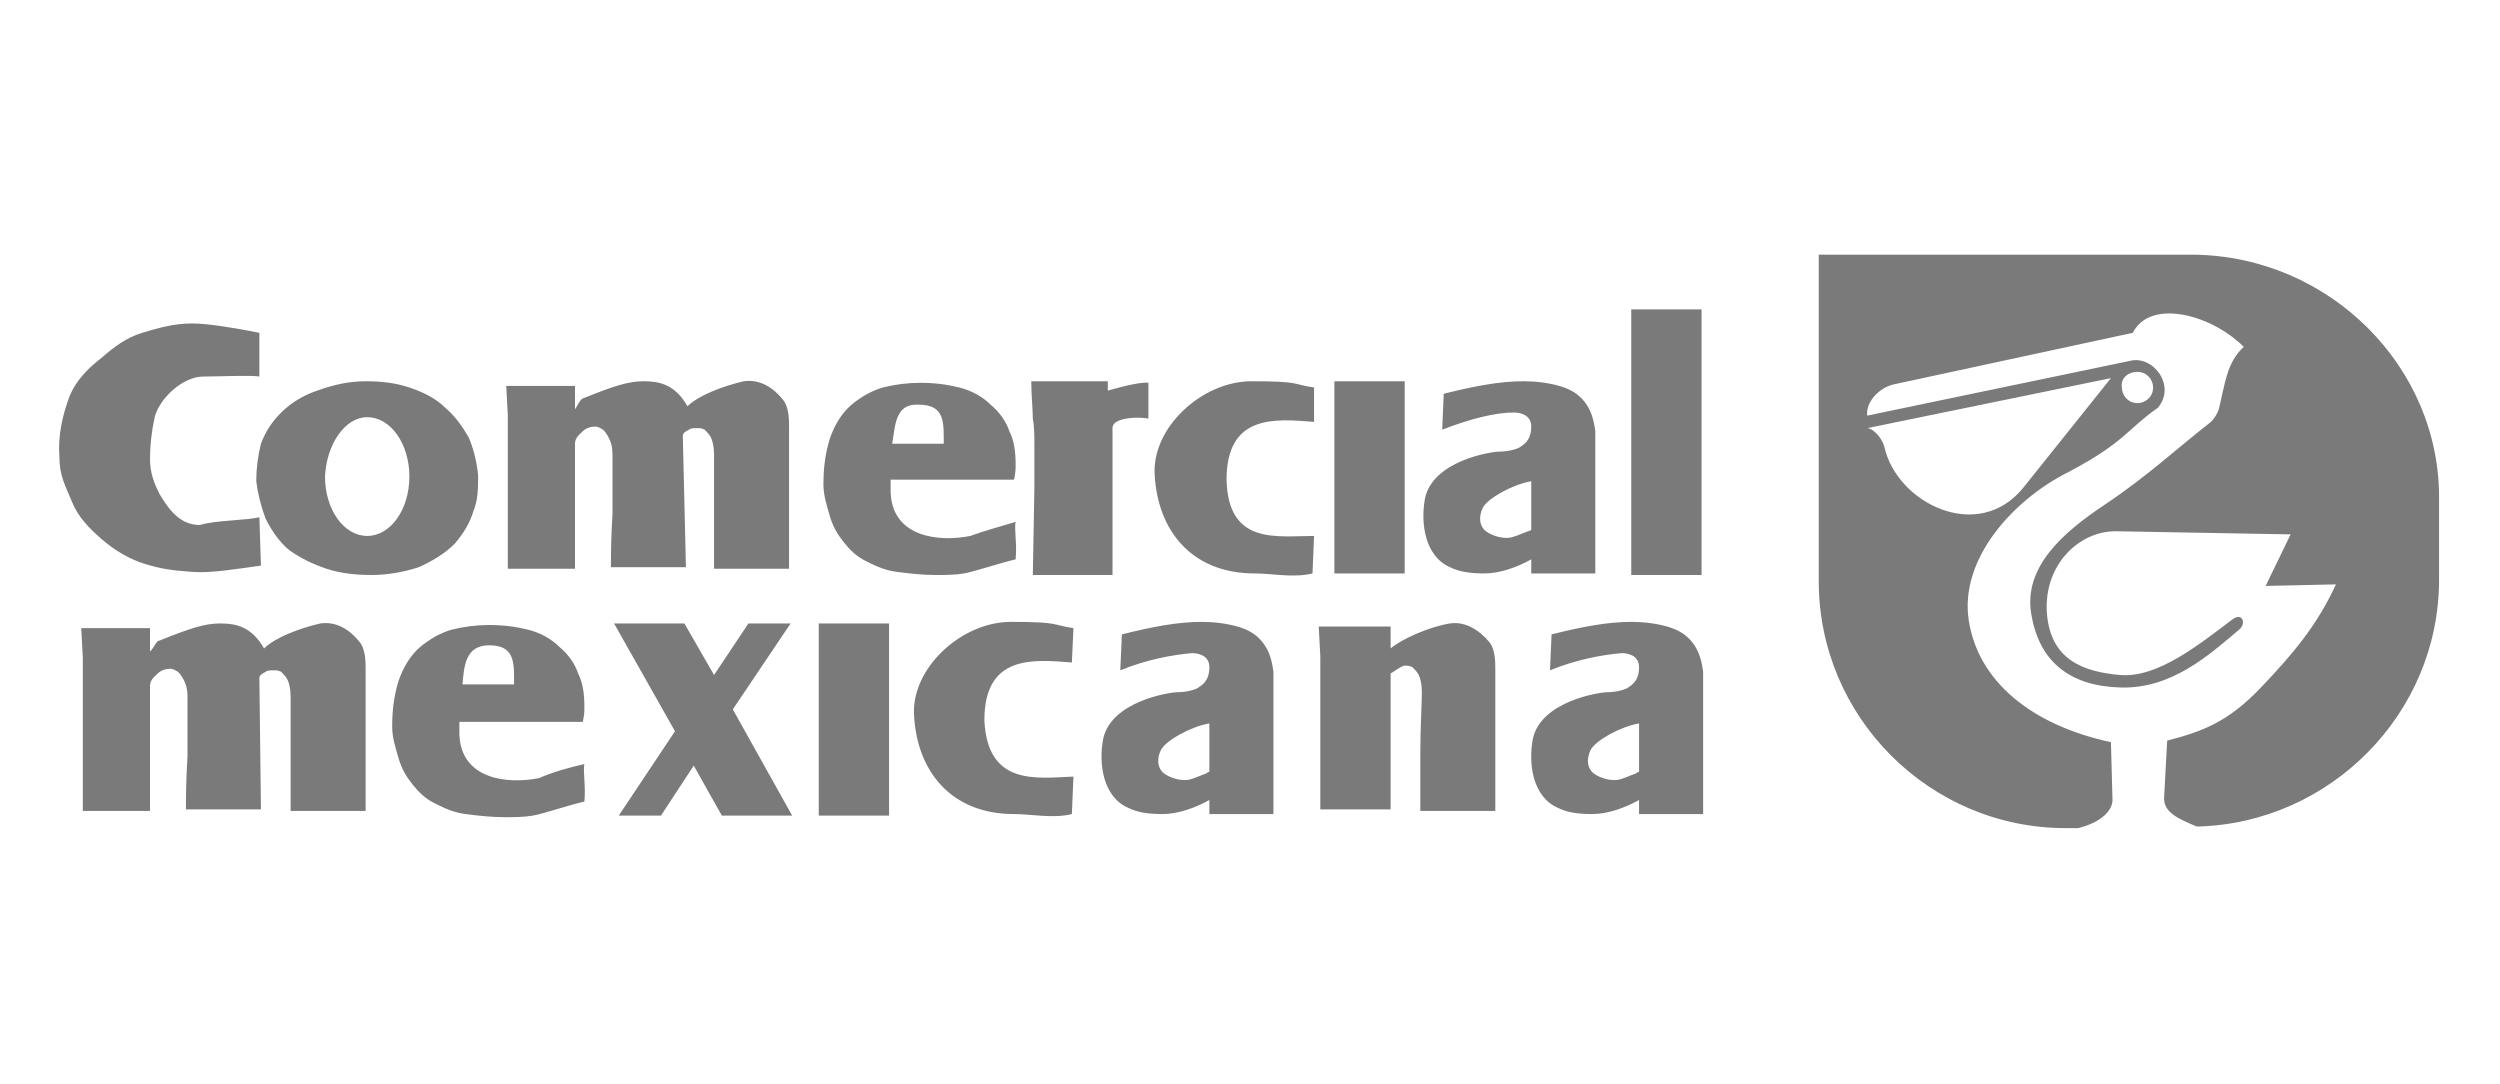
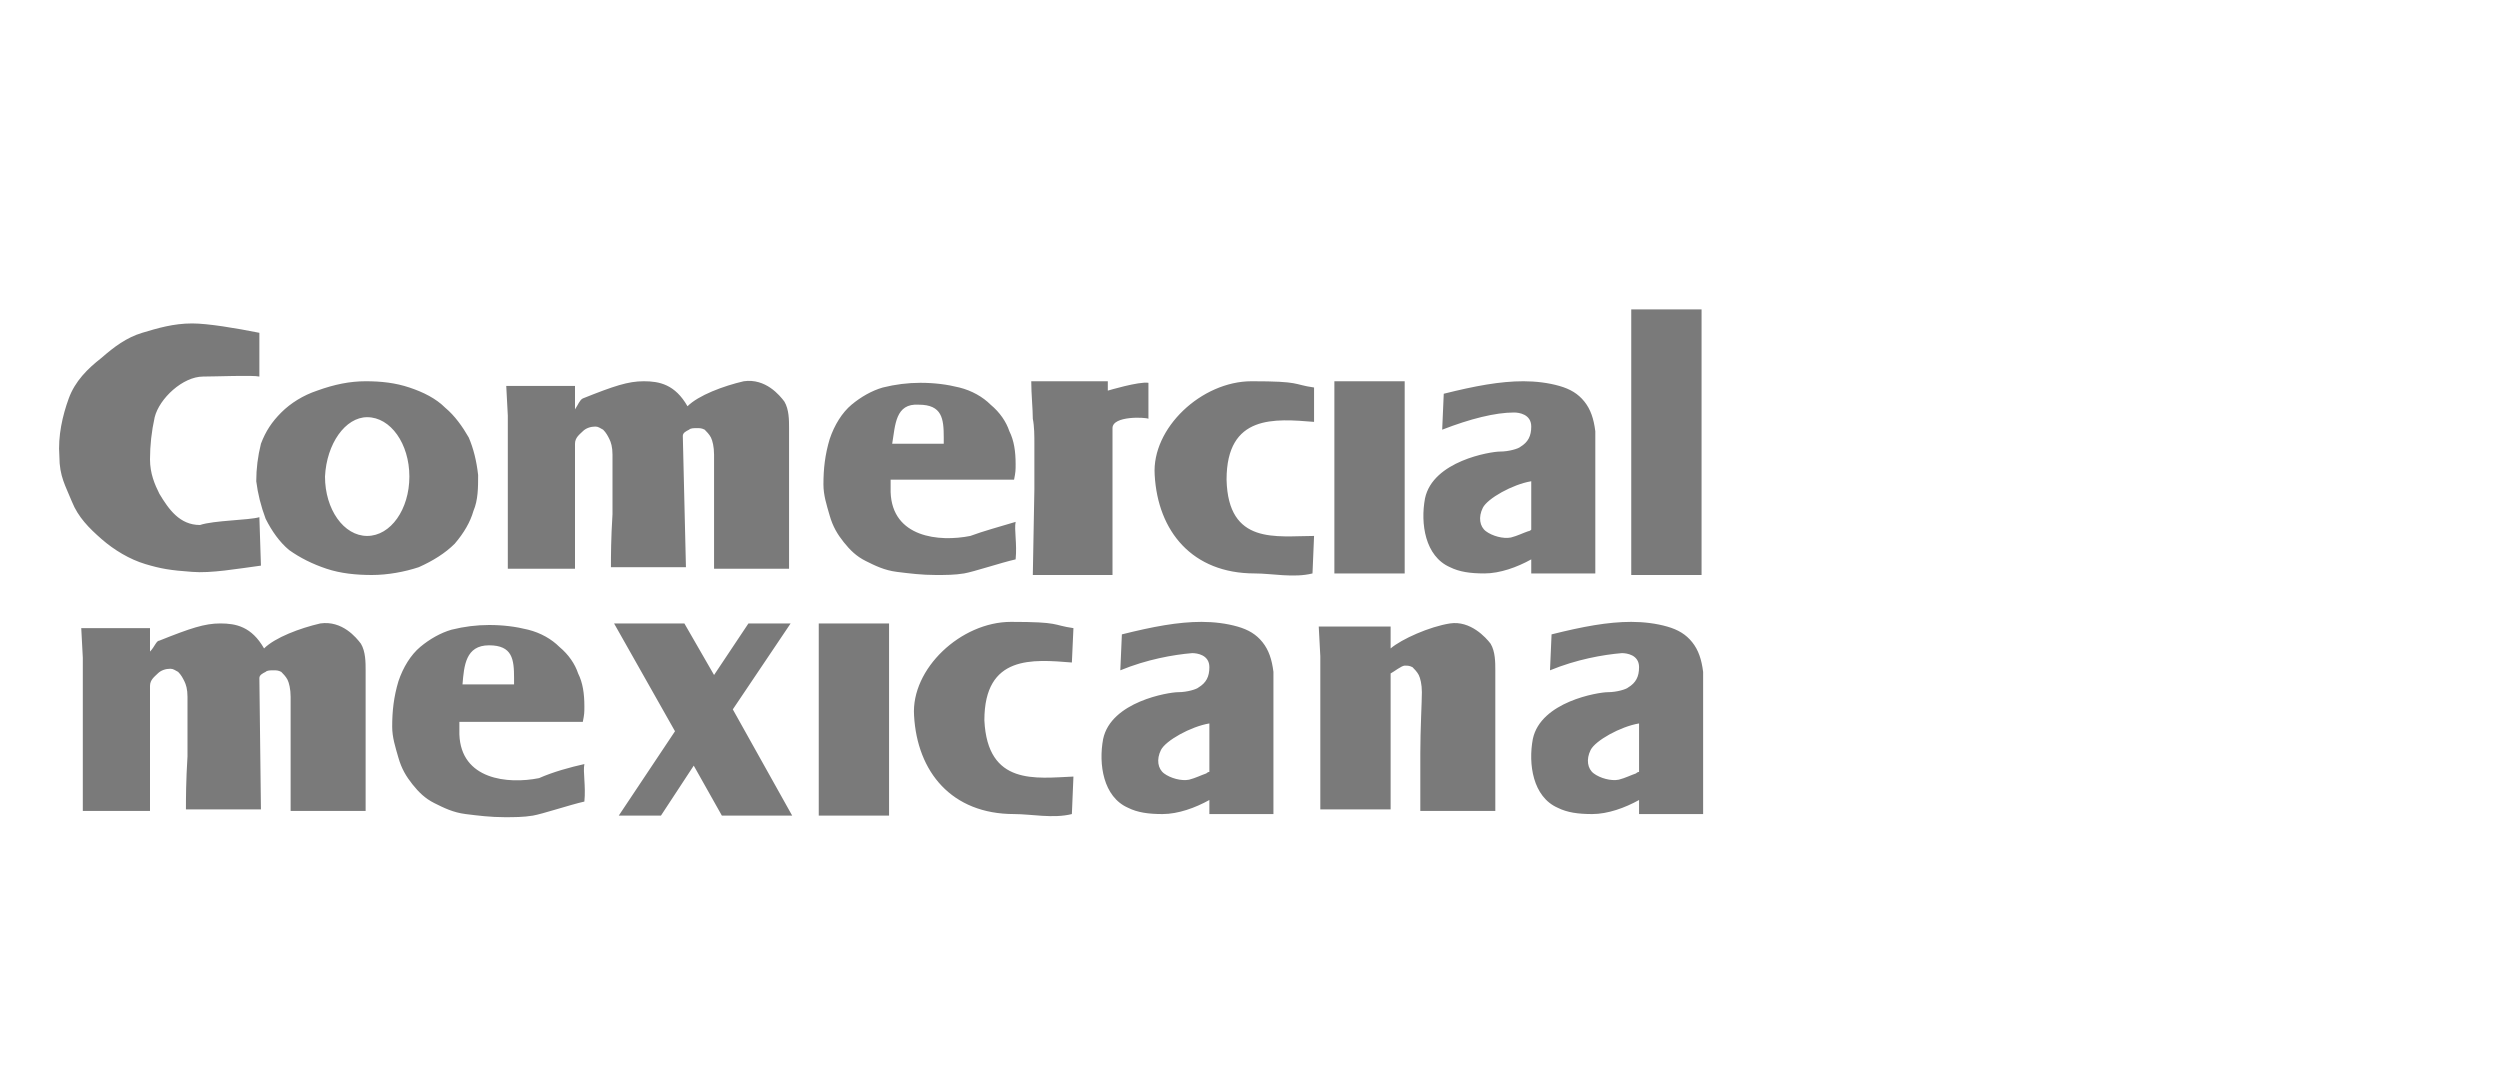
<svg xmlns="http://www.w3.org/2000/svg" version="1.1" id="Capa_1" x="0px" y="0px" viewBox="0 0 160 69.4" style="enable-background:new 0 0 160 69.4;" xml:space="preserve">
  <style type="text/css">
	.st0{fill:#7A7A7A;}
	.st1{opacity:0.7;}
	.st2{fill:#FFFFFF;}
	.st3{fill-rule:evenodd;clip-rule:evenodd;fill:#7A7A7A;}
	.st4{fill-rule:evenodd;clip-rule:evenodd;fill:#FFFFFF;}
	.st5{opacity:0.7;fill-rule:evenodd;clip-rule:evenodd;fill:#FFFFFF;}
	.st6{fill-rule:evenodd;clip-rule:evenodd;fill:none;}
	.st7{fill:#787878;}
	.st8{fill:#737372;}
	.st9{opacity:0.75;}
	.st10{fill:none;stroke:#FFFFFF;stroke-width:0.443;stroke-miterlimit:10;}
	.st11{fill:#5385A4;}
	.st12{fill:#BBCDDA;}
	.st13{fill-rule:evenodd;clip-rule:evenodd;fill:#9B9A9A;}
	.st14{fill:#9B9A9A;}
	.st15{opacity:0.36;fill:#FFFFFF;}
	.st16{fill:none;stroke:#000000;stroke-width:2.006;}
	.st17{opacity:0.3;}
	.st18{fill:none;stroke:#000000;stroke-width:2.692;}
	.st19{fill:#CE0E2D;}
	.st20{display:none;fill:url(#SVGID_1_);}
	.st21{fill:#7A7A7A;fill-opacity:0;}
	.st22{fill:none;}
</style>
  <g>
-     <path class="st3" d="M140.4,16.3C140.4,16.3,140.4,16.3,140.4,16.3L140.4,16.3l-8.2,0h-15.8v15.8v4.5v0.6c0,8.7,7.1,15.8,15.8,15.8   h0.8c1.6-0.4,2.2-1.2,2.2-1.8l-0.1-3.7c-5.1-1.1-8.5-3.9-9.1-7.8c-0.6-3.9,2.8-7.7,6.4-9.5c3.6-1.9,3.7-2.7,5.7-4.1   c1.2-1.4-0.3-3.4-1.8-3l-16.8,3.5c-0.1-0.9,0.8-1.8,1.7-2l15.3-3.3c1.1-2.2,5-1.2,7.1,0.9c-1.1,1-1.2,2.4-1.6,4   c-0.1,0.3-0.3,0.6-0.5,0.8c-2.3,1.8-4.1,3.5-6.8,5.3c-2.7,1.8-5.2,4-4.7,7c0.5,3,2.4,4.6,5.7,4.7c3.3,0.1,5.7-2.1,7.6-3.7   c0.5-0.4,0.2-1.2-0.5-0.6c-2,1.5-4.7,3.7-7.1,3.5c-2.4-0.2-4.5-1-4.7-4c-0.2-3,2-5.2,4.4-5.2l11.2,0.2l-1.6,3.3l4.5-0.1   c-1.2,2.6-2.7,4.4-4.8,6.6c-2.1,2.2-3.7,2.8-6,3.4l-0.2,3.7c0,0.9,0.9,1.3,2.1,1.8c8.5-0.2,15.5-7.2,15.5-15.8v-5.1   C156.2,23.5,149.1,16.4,140.4,16.3z M136.8,23.8c0.6,0,1,0.5,1,1c0,0.6-0.5,1-1,1c-0.6,0-1-0.5-1-1   C135.7,24.2,136.2,23.8,136.8,23.8z M135.1,24.2l-5.6,7c-2.9,3.6-8.1,1-8.9-2.6c-0.2-0.7-0.8-1.2-1.1-1.2L135.1,24.2z" />
    <path class="st3" d="M84.1,34.3L84,36.7c-1.2,0.3-2.6,0-3.7,0c-4,0-6.2-2.7-6.4-6.3c-0.2-3,3-6,6.2-6c3.2,0,2.6,0.2,4,0.4L84.1,27   c-2.5-0.2-5.6-0.5-5.6,3.7C78.6,34.9,81.7,34.3,84.1,34.3L84.1,34.3z M66.1,36.8l0.1-5.5l0-2.9c0-0.5,0-1.1-0.1-1.6   c0-0.6-0.1-1.6-0.1-2.4c0.8,0,1.5,0,2,0c0.6,0,2.2,0,2.9,0l0,0.6c0,0,2-0.6,2.6-0.5l0,2.3c-0.2-0.1-2.3-0.2-2.3,0.6l0,9.4   C69.8,36.8,67.5,36.8,66.1,36.8L66.1,36.8z M65,33.4c-0.1,0.5,0.1,1.4,0,2.4c-0.9,0.2-2.7,0.8-3.3,0.9c-0.6,0.1-1.2,0.1-1.8,0.1   c-0.9,0-1.7-0.1-2.5-0.2c-0.8-0.1-1.4-0.4-2-0.7c-0.6-0.3-1-0.7-1.4-1.2c-0.4-0.5-0.7-1-0.9-1.7c-0.2-0.7-0.4-1.3-0.4-2   c0-1,0.1-1.9,0.4-2.9c0.3-0.9,0.8-1.7,1.4-2.2c0.6-0.5,1.3-0.9,2-1.1c0.8-0.2,1.6-0.3,2.4-0.3c0.9,0,1.7,0.1,2.5,0.3   c0.8,0.2,1.5,0.6,2,1.1c0.6,0.5,1,1.1,1.2,1.7c0.3,0.6,0.4,1.3,0.4,2.1c0,0.4,0,0.5-0.1,1l-7.9,0c0,0.1,0,0.6,0,0.8   c0.1,2.9,3.1,3.2,5.1,2.8C62.9,34,64,33.7,65,33.4L65,33.4z M57.1,28.4h3.3c0-0.1,0-0.3,0-0.4c0-1.2-0.1-2.1-1.6-2.1   C57.3,25.8,57.3,27.2,57.1,28.4L57.1,28.4z M32.5,36.4l0-5.5l0-4.3l-0.1-1.9c0.8,0,1.4,0,2,0c0.7,0,1.8,0,2.4,0l0,1.5   c0.2-0.3,0.3-0.6,0.5-0.7c2-0.8,2.9-1.1,3.9-1.1c1,0,2,0.2,2.8,1.6c0.7-0.7,2.3-1.3,3.6-1.6c1.4-0.2,2.3,0.9,2.6,1.3   c0.3,0.5,0.3,1.2,0.3,1.7c0,0.6,0,0.9,0,1.6c0,0.7,0,1.9,0,3.7c0,1.7,0,3,0,3.7c-0.6,0-1.9,0-2.5,0c-0.7,0-1.5,0-2.3,0   c0-1,0-2.2,0-3.7c0-1.5,0-3,0-3.6c0-0.5-0.1-0.9-0.2-1.1c-0.1-0.2-0.3-0.4-0.4-0.5c-0.2-0.1-0.3-0.1-0.5-0.1c-0.2,0-0.4,0-0.5,0.1   c-0.2,0.1-0.4,0.2-0.4,0.4l0.2,8.4c-0.7,0-2,0-2.6,0c-0.6,0-1.3,0-2.2,0c0-0.7,0-1.8,0.1-3.4c0-1.6,0-3.3,0-3.8   c0-0.5-0.1-0.8-0.2-1c-0.1-0.2-0.2-0.4-0.4-0.6c-0.2-0.1-0.3-0.2-0.5-0.2c-0.3,0-0.6,0.1-0.8,0.3c-0.2,0.2-0.5,0.4-0.5,0.8l0,8   c-0.8,0-1.7,0-2.2,0C34,36.4,33.3,36.4,32.5,36.4L32.5,36.4z M16.6,33.1l0.1,3.1c-1.5,0.2-3.2,0.5-4.4,0.4c-1.4-0.1-2-0.2-3-0.5   c-1-0.3-2-0.9-2.8-1.6c-0.8-0.7-1.5-1.4-1.9-2.4c-0.4-1-0.8-1.6-0.8-2.9c-0.1-1.3,0.2-2.6,0.6-3.7c0.4-1.1,1.2-1.9,2.1-2.6   c0.8-0.7,1.6-1.3,2.6-1.6c1-0.3,2-0.6,3.2-0.6c1,0,2.8,0.3,4.3,0.6l0,2.8c-0.4-0.1-2.8,0-3.6,0c-1.3,0-2.8,1.4-3.1,2.6   c-0.2,0.9-0.3,1.8-0.3,2.7c0,0.9,0.3,1.6,0.6,2.2c0.6,1,1.3,2,2.6,2C13.7,33.3,15.9,33.3,16.6,33.1L16.6,33.1z M23.4,24.4   c1,0,1.9,0.1,2.8,0.4c0.9,0.3,1.7,0.7,2.3,1.3c0.6,0.5,1.1,1.2,1.5,1.9c0.3,0.7,0.5,1.5,0.6,2.4c0,0.8,0,1.6-0.3,2.3   c-0.2,0.7-0.6,1.4-1.2,2.1c-0.6,0.6-1.4,1.1-2.3,1.5c-0.9,0.3-2,0.5-3,0.5c-1,0-2-0.1-2.9-0.4c-0.9-0.3-1.7-0.7-2.4-1.2   c-0.6-0.5-1.1-1.2-1.5-2c-0.3-0.8-0.5-1.6-0.6-2.4c0-0.8,0.1-1.6,0.3-2.4c0.3-0.8,0.7-1.4,1.3-2c0.6-0.6,1.4-1.1,2.3-1.4   C21.4,24.6,22.4,24.4,23.4,24.4L23.4,24.4z M23.5,26.7c1.5,0,2.7,1.7,2.7,3.8c0,2.1-1.2,3.8-2.7,3.8c-1.5,0-2.7-1.7-2.7-3.8   C20.9,28.4,22.1,26.7,23.5,26.7L23.5,26.7z M85.4,24.4h4.5v12.3h-4.5V24.4L85.4,24.4z M98,33.9c0-0.9,0-2,0-3.1   c-1.2,0.2-2.8,1.1-3.1,1.7c-0.3,0.6-0.2,1.2,0.2,1.5c0.4,0.3,1.1,0.5,1.6,0.4c0.4-0.1,0.8-0.3,1.1-0.4C97.8,34,97.9,34,98,33.9   L98,33.9z M92.3,27.5l0.1-2.3c2-0.5,3.6-0.8,5.1-0.8c0.8,0,1.6,0.1,2.3,0.3c0.7,0.2,1.2,0.5,1.6,1c0.4,0.5,0.6,1.1,0.7,1.9   c0,0.4,0,1.4,0,2.9c0,1.5,0,3.8,0,6.2H98c0-0.1,0-0.7,0-0.9c-0.9,0.5-2,0.9-3,0.9c-0.9,0-1.6-0.1-2.2-0.4c-1.6-0.7-1.9-2.8-1.6-4.4   c0.5-2.4,4.2-3,4.8-3c0.6,0,1.2-0.2,1.3-0.3c0.5-0.3,0.7-0.7,0.7-1.3c0-0.8-0.8-0.9-1.1-0.9C95.7,26.4,94.1,26.8,92.3,27.5   L92.3,27.5z M104.4,19.8h4.5v17h-4.5V19.8L104.4,19.8z M68.7,49.7l-0.1,2.4c-1.2,0.3-2.6,0-3.7,0c-4,0-6.2-2.7-6.4-6.3   c-0.2-3,3-6,6.2-6c3.2,0,2.6,0.2,4,0.4l-0.1,2.2c-2.5-0.2-5.6-0.5-5.6,3.7C63.2,50.3,66.3,49.8,68.7,49.7L68.7,49.7z M37.4,48.9   c-0.1,0.5,0.1,1.4,0,2.4c-0.9,0.2-2.7,0.8-3.3,0.9c-0.6,0.1-1.2,0.1-1.8,0.1c-0.9,0-1.7-0.1-2.5-0.2c-0.8-0.1-1.4-0.4-2-0.7   c-0.6-0.3-1-0.7-1.4-1.2c-0.4-0.5-0.7-1-0.9-1.7c-0.2-0.7-0.4-1.3-0.4-2c0-1,0.1-1.9,0.4-2.9c0.3-0.9,0.8-1.7,1.4-2.2   c0.6-0.5,1.3-0.9,2-1.1c0.8-0.2,1.6-0.3,2.4-0.3c0.9,0,1.7,0.1,2.5,0.3c0.8,0.2,1.5,0.6,2,1.1c0.6,0.5,1,1.1,1.2,1.7   c0.3,0.6,0.4,1.3,0.4,2.1c0,0.4,0,0.5-0.1,1l-7.9,0c0,0.1,0,0.6,0,0.8c0.1,2.9,3.1,3.2,5.1,2.8C35.4,49.4,36.5,49.1,37.4,48.9   L37.4,48.9z M29.6,43.8h3.3c0-0.2,0-0.3,0-0.4c0-1.2-0.1-2.1-1.6-2.1C29.8,41.3,29.7,42.6,29.6,43.8L29.6,43.8z M5.3,51.9l0-5.5   l0-4.3l-0.1-1.9c0.8,0,1.4,0,2,0c0.7,0,1.8,0,2.4,0l0,1.5C9.9,41.4,10,41,10.2,41c2-0.8,2.9-1.1,3.9-1.1c1,0,2,0.2,2.8,1.6   c0.7-0.7,2.3-1.3,3.6-1.6c1.4-0.2,2.3,0.9,2.6,1.3c0.3,0.5,0.3,1.2,0.3,1.7c0,0.6,0,0.9,0,1.6c0,0.7,0,1.9,0,3.7c0,1.7,0,3,0,3.7   c-0.6,0-1.9,0-2.5,0c-0.7,0-1.5,0-2.3,0c0-1,0-2.2,0-3.7c0-1.5,0-3,0-3.6c0-0.5-0.1-0.9-0.2-1.1c-0.1-0.2-0.3-0.4-0.4-0.5   c-0.2-0.1-0.3-0.1-0.5-0.1c-0.2,0-0.4,0-0.5,0.1c-0.2,0.1-0.4,0.2-0.4,0.4l0.1,8.4c-0.7,0-2,0-2.6,0c-0.6,0-1.3,0-2.2,0   c0-0.7,0-1.8,0.1-3.4c0-1.6,0-3.3,0-3.8c0-0.5-0.1-0.8-0.2-1c-0.1-0.2-0.2-0.4-0.4-0.6c-0.2-0.1-0.3-0.2-0.5-0.2   c-0.3,0-0.6,0.1-0.8,0.3c-0.2,0.2-0.5,0.4-0.5,0.8l0,8c-0.8,0-1.7,0-2.2,0C6.9,51.9,6.2,51.9,5.3,51.9L5.3,51.9z M52.4,39.9h4.5   v12.3h-4.5V39.9L52.4,39.9z M104.9,49.4c0-0.9,0-2,0-3.1c-1.2,0.2-2.8,1.1-3.1,1.7c-0.3,0.6-0.2,1.2,0.2,1.5   c0.4,0.3,1.1,0.5,1.6,0.4c0.4-0.1,0.8-0.3,1.1-0.4C104.7,49.5,104.8,49.4,104.9,49.4L104.9,49.4z M99.2,42.9l0.1-2.3   c2-0.5,3.6-0.8,5.1-0.8c0.8,0,1.6,0.1,2.3,0.3c0.7,0.2,1.2,0.5,1.6,1c0.4,0.5,0.6,1.1,0.7,1.9c0,0.4,0,1.4,0,2.9c0,1.5,0,3.8,0,6.2   h-4.1c0-0.1,0-0.7,0-0.9c-0.9,0.5-2,0.9-3,0.9c-0.9,0-1.6-0.1-2.2-0.4c-1.6-0.7-1.9-2.8-1.6-4.4c0.5-2.4,4.2-3,4.8-3   c0.6,0,1.2-0.2,1.3-0.3c0.5-0.3,0.7-0.7,0.7-1.3c0-0.8-0.8-0.9-1.1-0.9C102.6,41.9,100.9,42.2,99.2,42.9L99.2,42.9z M77.4,49.4   c0-0.9,0-2,0-3.1c-1.2,0.2-2.8,1.1-3.1,1.7c-0.3,0.6-0.2,1.2,0.2,1.5c0.4,0.3,1.1,0.5,1.6,0.4c0.4-0.1,0.8-0.3,1.1-0.4   C77.2,49.5,77.3,49.4,77.4,49.4L77.4,49.4z M71.7,42.9l0.1-2.3c2-0.5,3.6-0.8,5.1-0.8c0.8,0,1.6,0.1,2.3,0.3c0.7,0.2,1.2,0.5,1.6,1   c0.4,0.5,0.6,1.1,0.7,1.9c0,0.4,0,1.4,0,2.9c0,1.5,0,3.8,0,6.2h-4.1c0-0.1,0-0.7,0-0.9c-0.9,0.5-2,0.9-3,0.9   c-0.9,0-1.6-0.1-2.2-0.4c-1.6-0.7-1.9-2.8-1.6-4.4c0.5-2.4,4.2-3,4.8-3c0.6,0,1.2-0.2,1.3-0.3c0.5-0.3,0.7-0.7,0.7-1.3   c0-0.8-0.8-0.9-1.1-0.9C75.1,41.9,73.4,42.2,71.7,42.9L71.7,42.9z M89,41.5c0.7-0.6,2.5-1.4,3.8-1.6c1.3-0.2,2.3,0.9,2.6,1.3   c0.3,0.5,0.3,1.2,0.3,1.7c0,0.6,0,0.9,0,1.6c0,0.7,0,1.9,0,3.7c0,1.7,0,3,0,3.7c-0.6,0-1.9,0-2.5,0c-0.7,0-1.5,0-2.3,0   c0-1,0-2.2,0-3.7c0-1.5,0.1-3.3,0.1-3.9c0-0.5-0.1-0.9-0.2-1.1c-0.1-0.2-0.3-0.4-0.4-0.5c-0.2-0.1-0.3-0.1-0.5-0.1S89.2,43,89,43.1   c0,2.7,0,5.8,0,8.7c-0.8,0-1.7,0-2.2,0c-0.6,0-1.5,0-2.3,0l0-5.5l0-4.3l-0.1-1.9c0.8,0,1.6,0,2.2,0c0.7,0,1.8,0,2.4,0   C89,40.6,89,41,89,41.5L89,41.5z M39.3,39.9h4.5l1.9,3.3l2.2-3.3h2.7l-3.7,5.5l3.8,6.8h-4.5L44.4,49l-2.1,3.2h-2.7l3.6-5.4   L39.3,39.9L39.3,39.9z" />
  </g>
</svg>